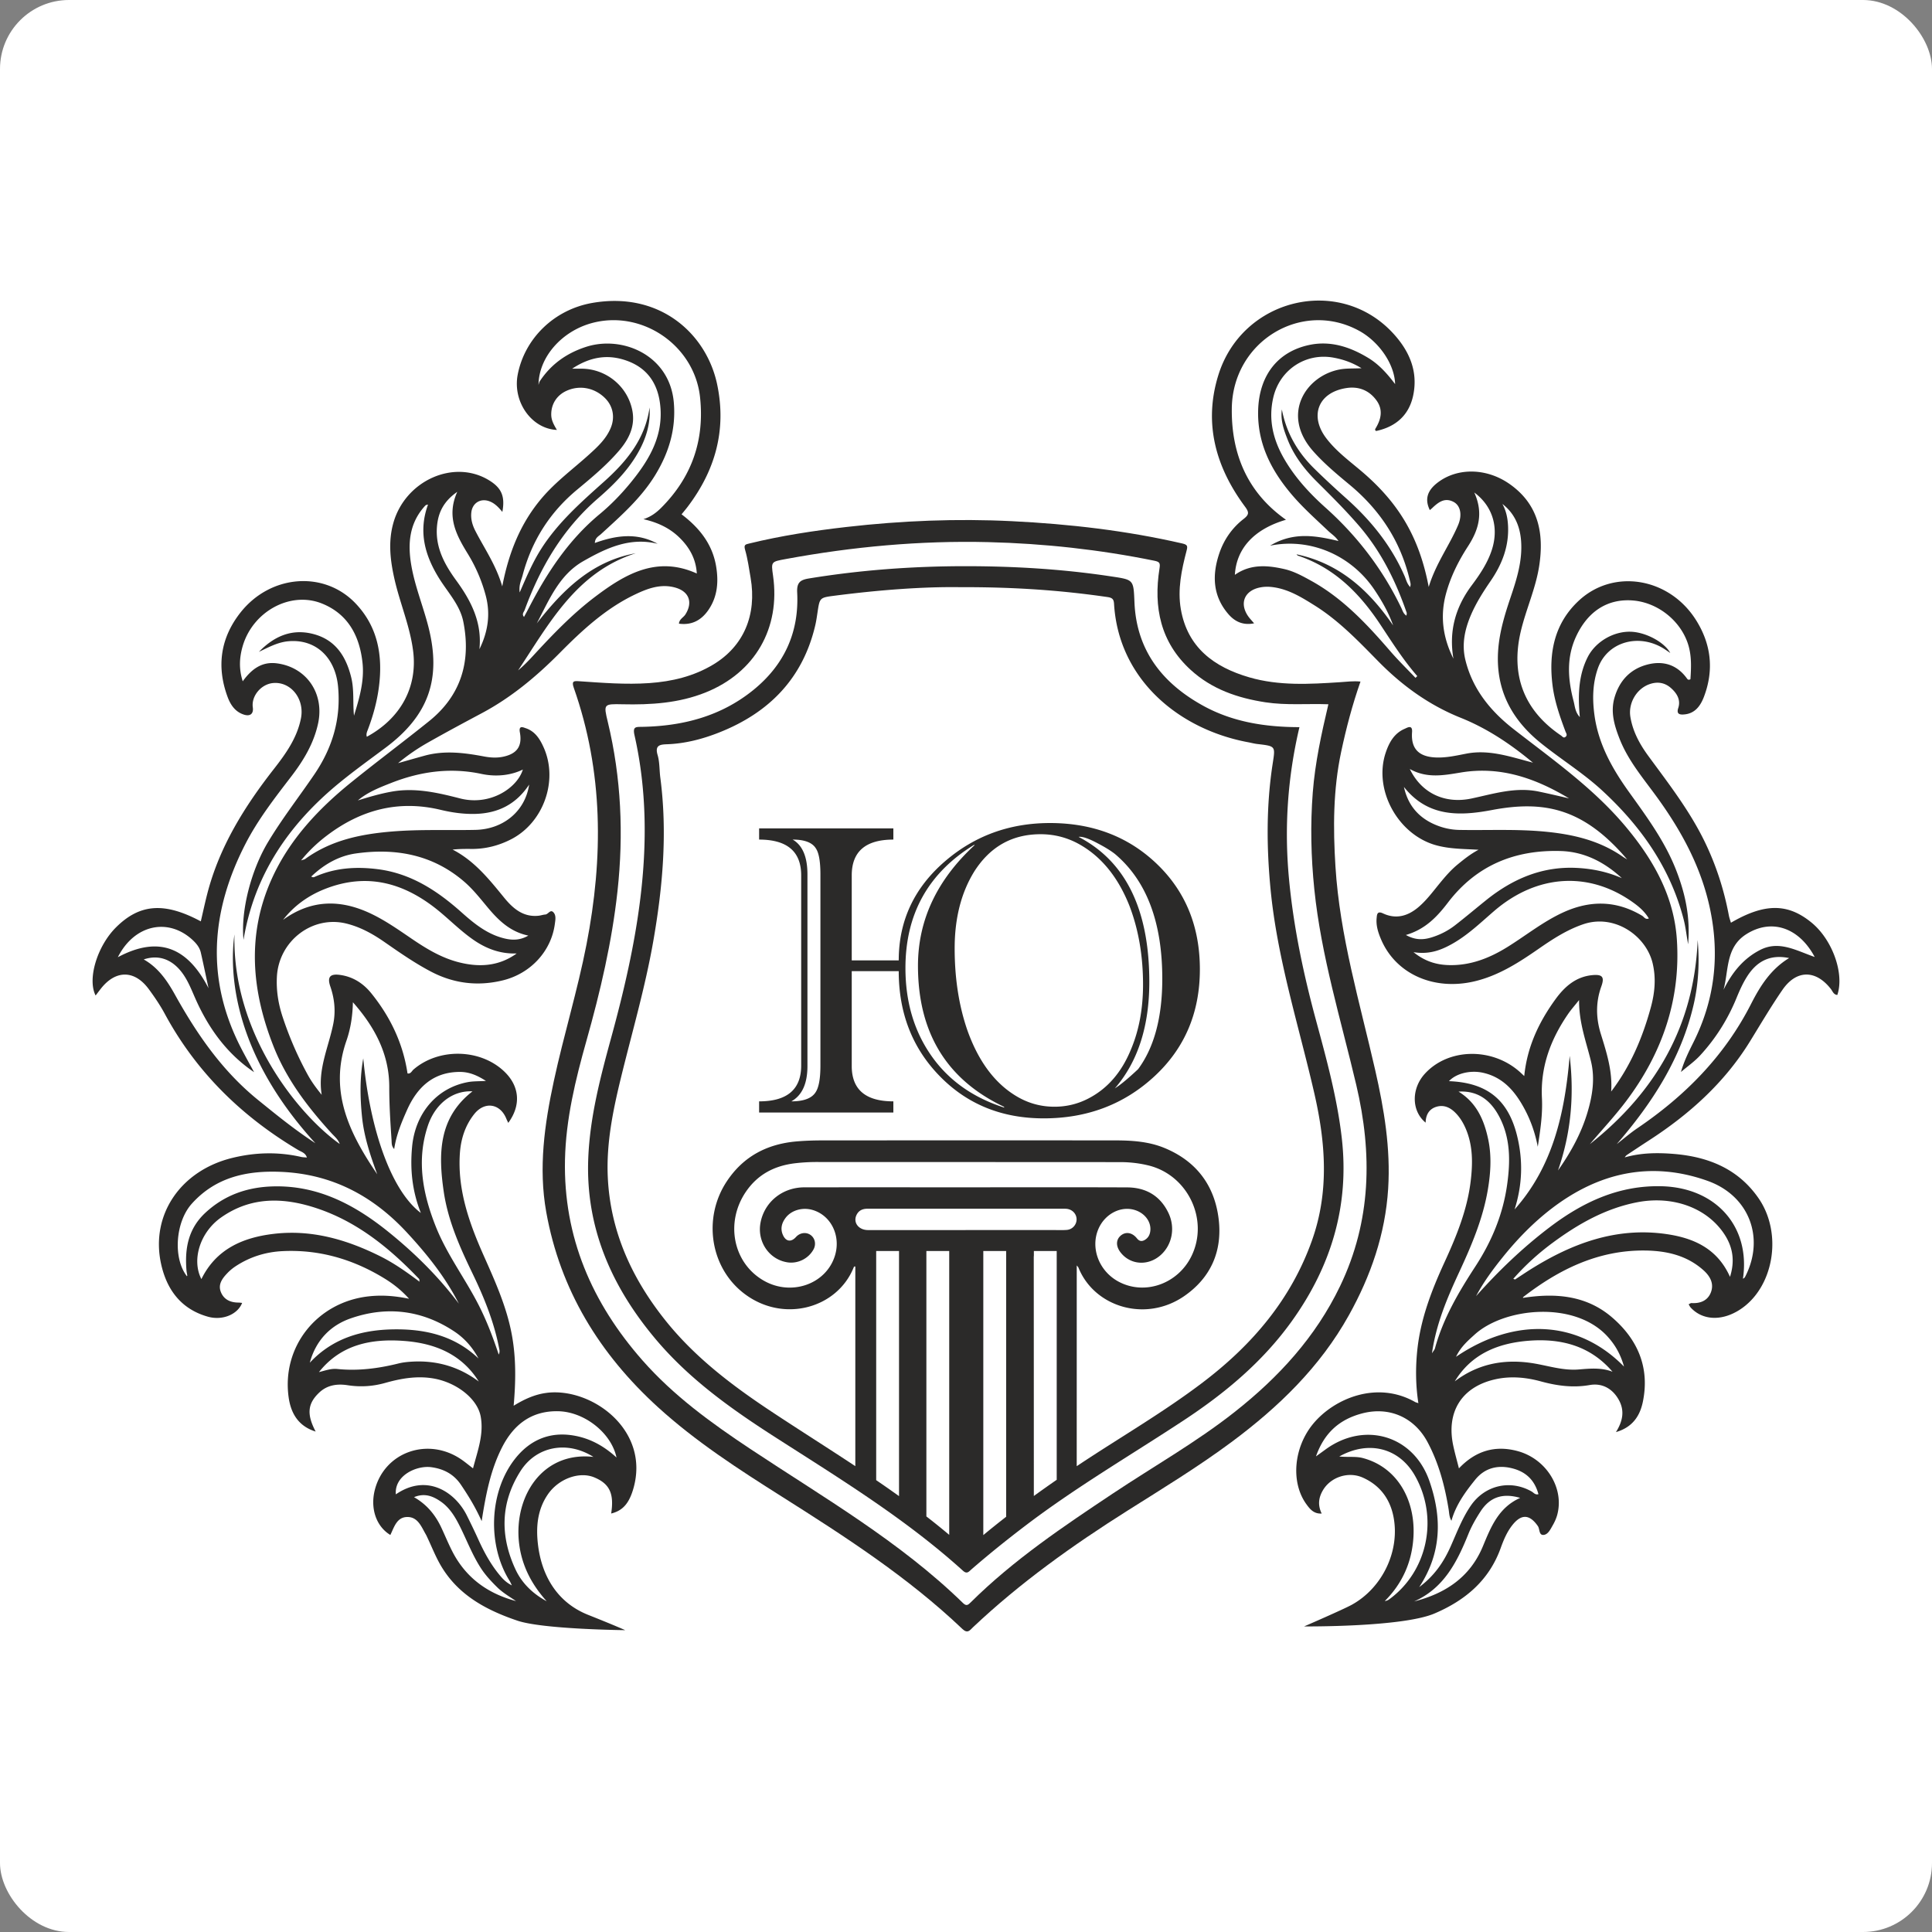
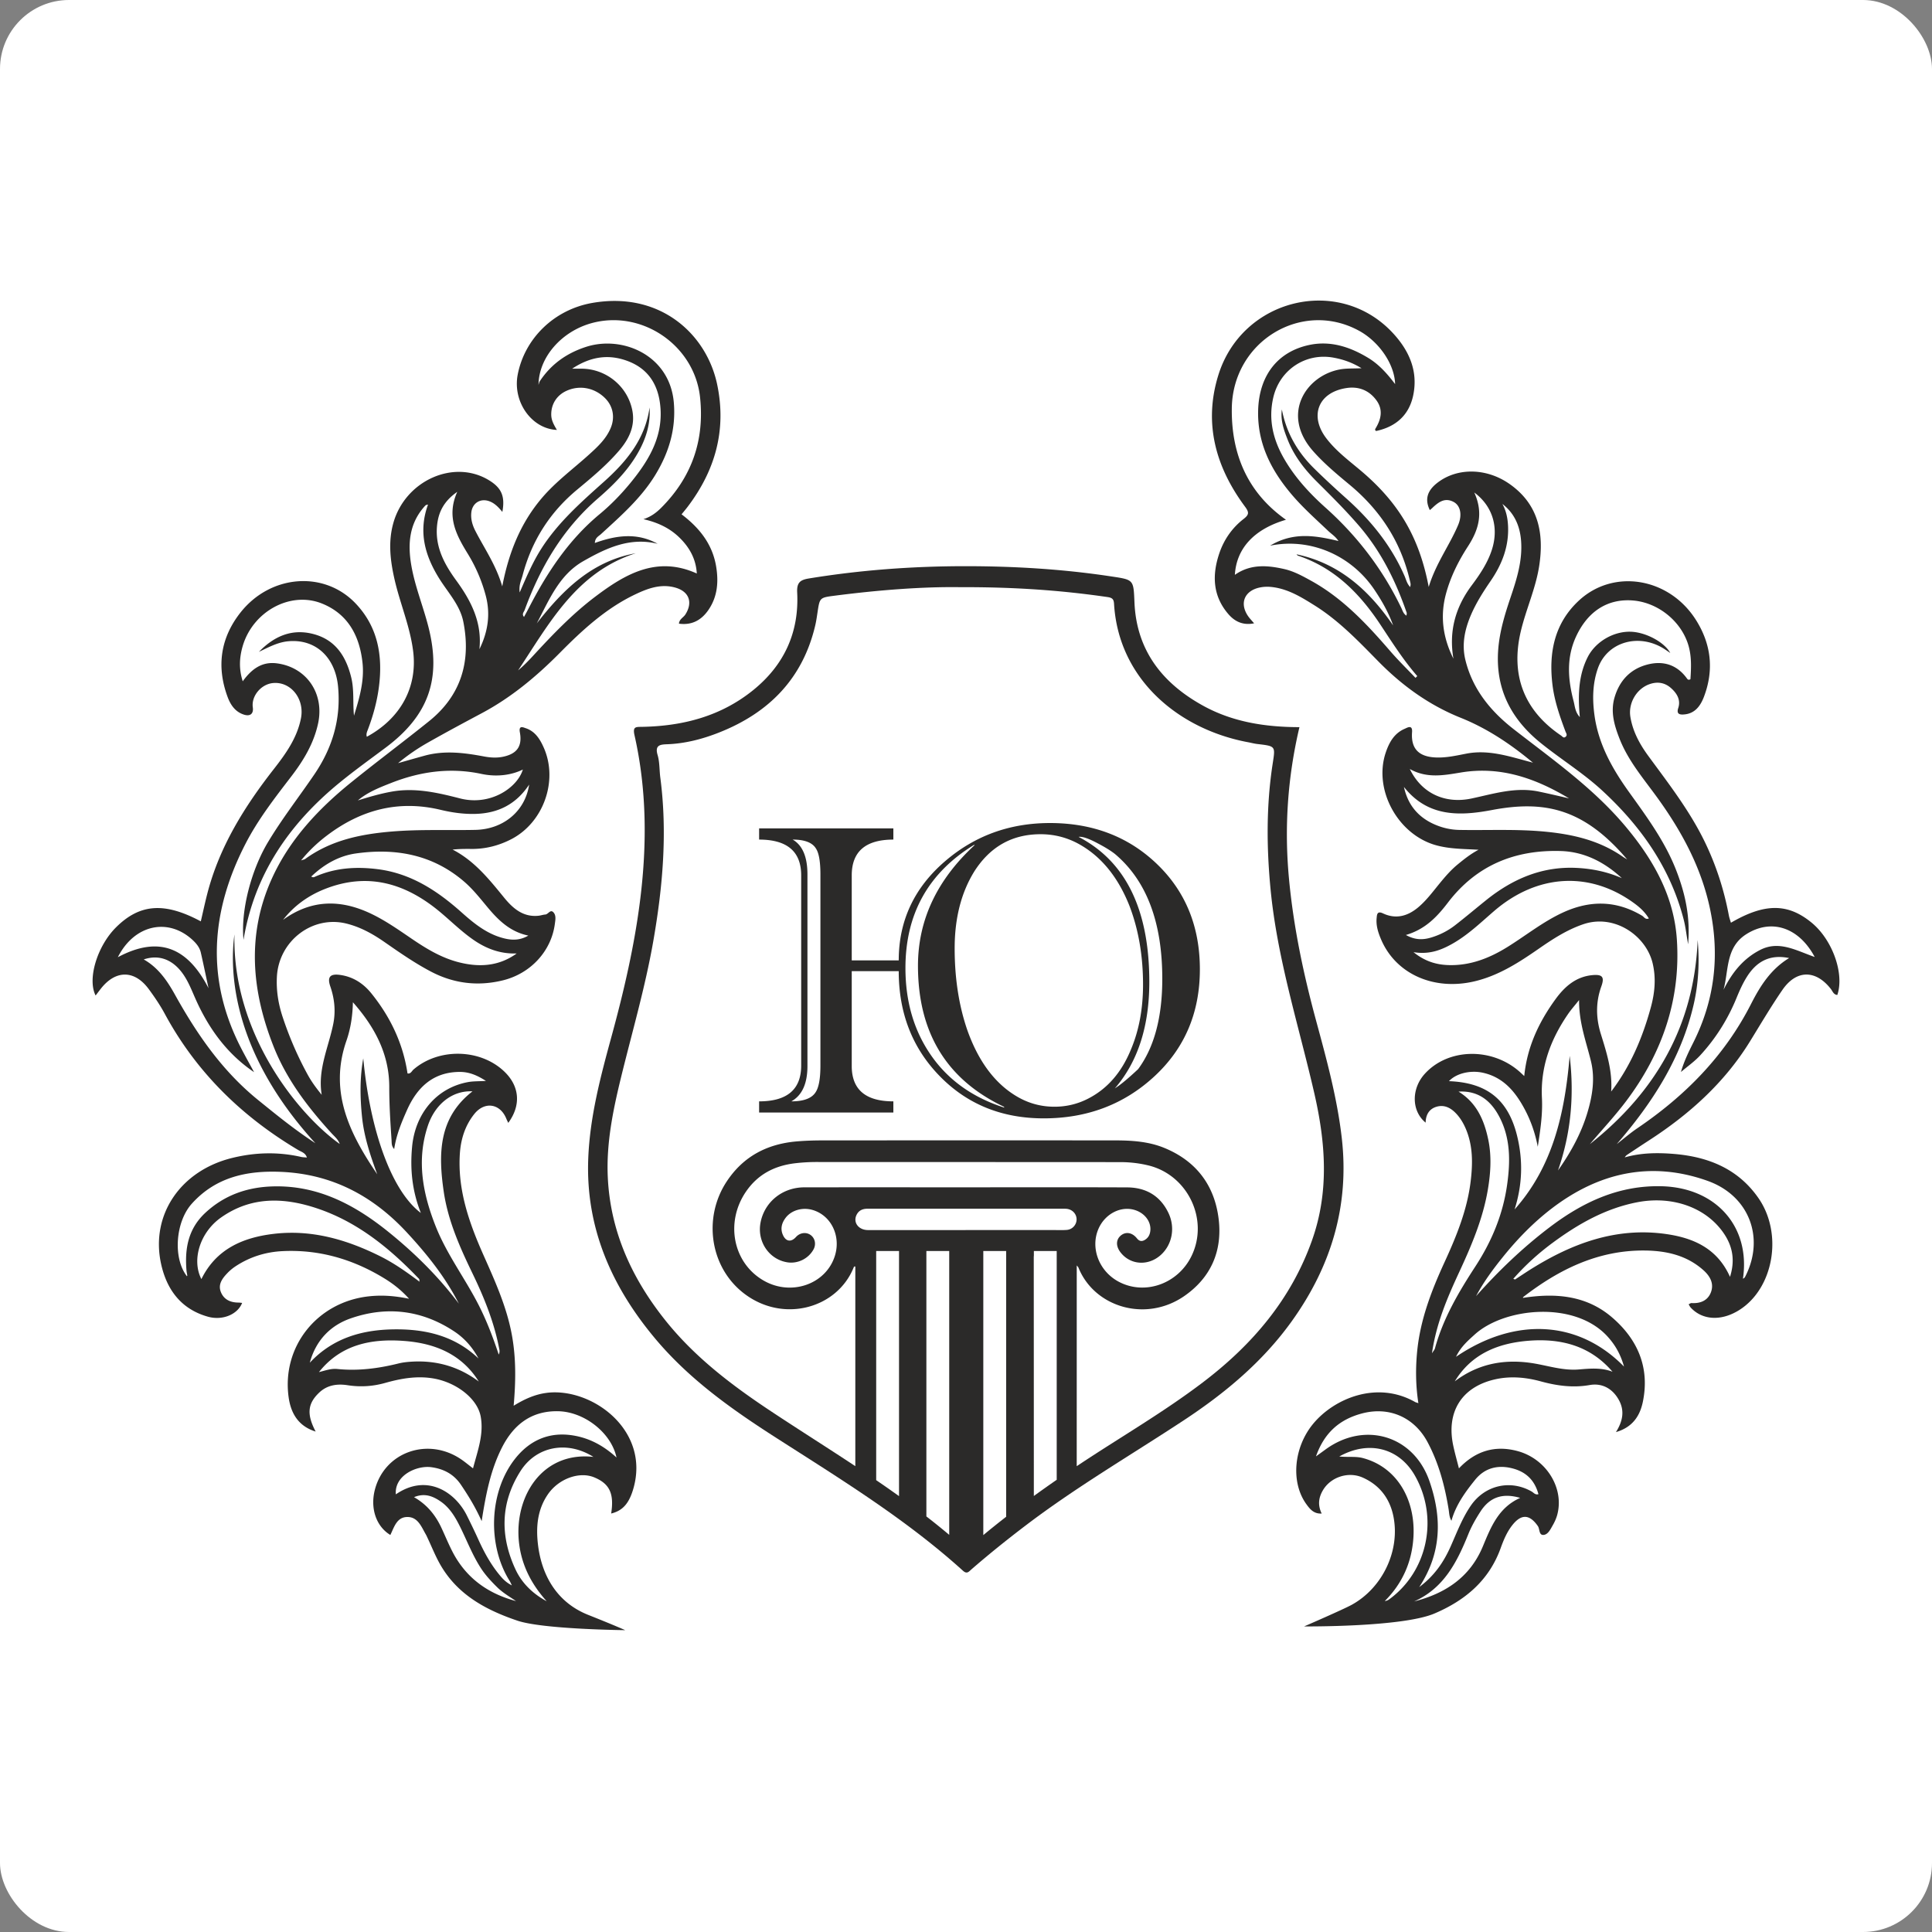
<svg xmlns="http://www.w3.org/2000/svg" width="700" height="700" fill="none">
  <rect width="100%" height="100%" fill="#808080" stroke="none" />
  <rect width="700" height="700" rx="25" fill="#fff" />
  <path d="M412.363 387.369c-3.46 3.243-6.108 5.458-7.945 6.647l-.486.325c8.321-9.619 12.484-22.48 12.484-38.586 0-26.156-8.54-43.666-25.616-52.528 1.298-.217 3.567.541 6.809 2.268 2.701 1.408 4.809 2.704 6.323 3.892 11.455 9.621 17.186 24.699 17.186 45.233 0 13.944-2.919 24.861-8.755 32.75v-.001zm-17.833 10.539c-3.892 2.055-8.054 3.079-12.486 3.079-5.188 0-9.997-1.402-14.428-4.215-7.567-4.755-13.294-12.645-17.185-23.671-3.028-8.86-4.54-18.696-4.54-29.506 0-10.915 2.377-20.209 7.133-27.885 5.729-8.971 13.725-13.457 23.995-13.457 5.294 0 10.213 1.354 14.753 4.053 7.673 4.539 13.511 11.891 17.51 22.049 3.243 8.54 4.863 17.996 4.863 28.373 0 8.754-1.459 16.592-4.378 23.508-3.35 8.215-8.431 14.105-15.239 17.672h.002zm-57.151-15.484c-6.216-8.916-9.321-19.481-9.321-31.695 0-19.561 8.268-34.424 24.804-44.585h.325c-13.728 12.645-20.591 27.239-20.591 43.774 0 24.212 10.376 41.236 31.128 51.069l.163.325c-11.459-3.672-20.294-9.97-26.509-18.888h.001zm-40.126 3.648c0 4.758-.595 7.999-1.783 9.727-1.405 2.163-4.325 3.243-8.754 3.243 3.891-2.161 5.836-6.428 5.836-12.807v-69.391c0-6.375-1.784-10.59-5.349-12.645 4.322 0 7.134 1.081 8.431 3.241 1.079 1.623 1.62 4.759 1.62 9.404v69.229l-.001-.001zm83.172-87.871c-14.592 0-27.237 4.594-37.939 13.779-11.242 9.623-16.86 21.618-16.86 35.993h-17.024V317.17c0-8.647 5.026-12.971 15.079-12.971v-4.052h-48.638v4.052c10.157 0 15.24 4.324 15.24 12.971v68.903c0 8.649-5.083 12.97-15.24 12.97v4.053h48.638v-4.053c-10.053 0-15.079-4.268-15.079-12.807v-34.371h17.024c0 15.24 4.969 27.942 14.914 38.099 9.943 10.162 22.481 15.24 37.613 15.24 15.78 0 29.155-5.078 40.127-15.24 10.968-10.157 16.456-23.074 16.456-38.749 0-15.454-5.163-28.155-15.483-38.099-10.324-9.942-23.266-14.914-38.829-14.914l.001-.001zM207.584 520.077c-8.698-1.388-15.702 1.815-20.929 8.417-9.497 11.997-10.151 31.399-1.962 44.366.178.28.297.595.771 1.559-2.259-1.14-3.464-2.539-4.627-3.961-3.138-3.845-5.483-8.16-7.522-12.665-1.321-2.922-2.726-5.808-4.153-8.68-4.233-8.521-14.494-15.407-25.745-7.68-.554-6.939 7.627-10.528 12.793-9.847 4.531.597 8.217 2.512 10.854 6.45 2.608 3.892 5.091 7.839 7.452 13.102 1.528-9.863 3.263-18.585 7.327-26.621 4.218-8.341 10.679-13.398 20.396-13.203 9.552.194 19.277 7.906 21.128 16.766-4.61-4.221-9.711-7.033-15.782-8.002l-.001-.001zm-17.688 46.82c1.803 4.998 4.648 9.321 8.183 13.27-4.93-2.667-8.909-6.431-11.256-11.438-5.689-12.143-5.538-24.243 1.769-35.739 5.688-8.947 16.824-11.159 26.416-5.128-21.6-2.393-31.884 20.256-25.111 39.034l-.001.001zm-25.947-4.666c-1.47-2.846-2.68-5.827-4.041-8.73-2.13-4.546-5.154-8.333-9.896-11.049 3.869-1.615 6.899-.339 9.672 1.578 3.198 2.21 5.172 5.47 6.89 8.895 2.566 5.114 4.573 10.514 7.719 15.33 1.641 2.512 3.683 4.698 5.815 6.805 2.047 2.022 4.519 3.449 6.866 5.043-10.188-2.704-18.113-8.371-23.024-17.872h-.001zm9.486-89.374c-4.89-9.6-11.48-18.285-15.492-28.329-4.728-11.835-7.113-23.992-2.95-36.564 2.669-8.064 9.047-12.93 16.194-12.543-12.352 9.583-12.392 22.704-10.427 36.244 1.53 10.539 5.827 20.194 10.426 29.7 4.197 8.675 7.8 17.561 9.642 27.078.134.687.359 1.326-.13 2.343-2.094-6.299-4.362-12.234-7.263-17.929zm-23.962 20.483c-1.711.091-3.45.263-5.107.674-7.287 1.807-14.637 2.768-22.149 1.996-2.318-.237-4.44.596-6.654 1.13 7.948-10.027 18.975-12.168 30.751-11.3 11.054.813 20.872 4.657 27.159 14.713-7.142-5.352-15.162-7.68-24-7.213zm-37.226.395c2.133-7.929 7.308-13.43 14.706-16.024 13.197-4.625 26.025-3.059 37.759 4.777 3.599 2.405 6.517 5.696 8.655 9.719-8.707-8.328-19.428-10.739-30.898-10.553-11.506.186-21.984 3.25-30.222 12.08v.001zm25.571-38.541c-12.213-6.09-24.963-9.798-38.76-8.132-11.198 1.351-20.763 5.548-26.089 16.378-3.59-6.942-.512-16.905 7.052-22.266 10.94-7.753 22.835-7.382 34.847-3.361 14.743 4.933 26.409 14.517 36.986 25.578.114.117.067.388.151.997-4.675-3.501-9.205-6.71-14.187-9.193v-.001zm-70.075 7.231c-5.094-6.446-4.24-19.639 1.757-26.309 8.743-9.724 20.152-12.087 32.519-11.521 18.273.836 33.093 8.646 45.453 22.012 7.278 7.872 13.879 16.105 18.783 25.737-7.348-9.78-15.978-18.308-25.497-25.989-12.258-9.894-25.645-16.961-41.901-16.5-9.19.262-17.472 3.09-24.415 9.525-6.277 5.816-7.555 13.052-6.863 21.031.049.568.194 1.125.273 1.692.015.1-.07.215-.108.322h-.001zm25.785-63.863c-12.957-10.488-22.145-23.801-30.129-38.161-2.792-5.021-6.011-9.781-11.323-12.782 5.625-1.907 10.734.102 14.453 5.592 1.81 2.674 2.967 5.681 4.269 8.616 4.736 10.675 11.333 19.91 21.263 26.639-1.597-2.951-3.25-5.87-4.782-8.855-12.791-24.915-10.879-49.502 1.655-73.861 4.548-8.839 10.612-16.623 16.626-24.466 4.413-5.756 8.132-11.921 9.695-19.18 2.329-10.82-4.143-20.341-14.922-21.76-5.433-.713-9.154 2.039-12.384 6.497-1.442-4.47-1.214-8.606-.025-12.709 3.632-12.526 17.215-20.045 28.66-15.49 9.531 3.795 13.723 11.785 14.767 21.528.704 6.583-1.164 12.878-3.089 19.128-.484-4.614.117-9.275-.997-13.817-1.897-7.743-5.781-13.804-14.014-15.834-7.781-1.92-14.076 1.028-19.44 6.526 3.414-1.603 6.761-3.47 10.6-3.827 9.949-.926 17.092 5.798 18.082 16.443 1.093 11.762-2.084 22.243-8.642 31.861-5.561 8.157-11.641 15.96-16.733 24.44-6.198 10.319-9.935 25.044-8.879 35.424 3.923-23.747 16.592-42.045 34.771-56.92 5.42-4.436 11.125-8.525 16.736-12.726 15.585-11.662 20.271-24.968 15.469-43.789-1.924-7.542-4.939-14.786-6.227-22.488-1.232-7.368-.743-14.451 4.328-20.524.294-.351.59-.707.927-1.015.138-.124.391-.123.846-.251-3.587 9.794-1.145 18.5 4.101 26.878 3.149 5.031 7.488 9.596 8.674 15.537 2.855 14.285-.722 26.681-12.365 36.051-9.312 7.492-18.902 14.638-28.198 22.151-12.013 9.707-22.493 20.88-28.885 35.105-9.111 20.274-7.225 40.686.79 60.836 4.737 11.91 12.418 21.914 20.978 31.298 1.044 1.146 2.325 2.134 2.899 3.819-15.123-10.752-38.96-40.103-38.135-75.93-2.025 14.774.052 43.63 29.324 75.668-7.67-5.008-14.179-10.337-20.742-15.651l-.002-.001zm-50.832-51.744c6.039-11.948 18.359-14.397 27.148-6.19 1.374 1.283 2.508 2.707 2.927 4.547.971 4.28 1.86 8.577 2.783 12.868-7.215-14.058-17.39-19.496-32.858-11.225zm115.632-156.104c.43-4.943 2.335-9.024 7.35-12.516-4.039 8.966-.291 15.755 3.831 22.482a56.64 56.64 0 0 1 6.481 15.108c1.788 6.728.804 13.132-2.287 19.433 1.005-9.6-2.935-17.413-8.365-24.856-4.23-5.799-7.675-12.021-7.01-19.652v.001zm16.095 89.687c5.65 1.201 10.972.414 15.016-1.581-1.999 6.604-11.772 13.282-22.758 10.462-8.125-2.084-16.273-3.984-24.791-2.457-4.16.745-8.177 1.928-12.225 3.18 3.558-3 7.829-4.662 12.059-6.327 10.576-4.161 21.413-5.676 32.7-3.277h-.001zm17.296 3.874c-1.443 9.689-9.393 16.191-19.469 16.406-9.999.213-19.993-.238-30.001.573-11.39.925-22.246 3.104-31.699 9.984-.238.174-.576.208-1.477.513 3.045-3.722 6.099-6.545 9.442-9.072 12.314-9.309 25.88-12.912 41.145-9.258 4.121.987 8.355 1.588 12.627 1.466 8.052-.232 14.63-3.363 19.432-10.611v-.001zm-23.522 35.178c3.145 2.711 5.703 5.969 8.35 9.145 3.929 4.716 8.189 8.996 14.879 10.382-3.426 2.007-6.639 1.667-9.867.704-5.654-1.689-10.083-5.337-14.375-9.163-8.782-7.826-18.342-14.095-30.372-15.603-7.746-.973-15.305-.51-22.546 2.677-.426.186-.806.439-1.49-.011 4.619-4.396 9.987-7.489 16.144-8.358 14.415-2.035 27.866.389 39.277 10.227zm-2.139 29.15c-6.208-1.612-11.583-4.871-16.813-8.425-4.837-3.288-9.616-6.669-14.93-9.185-10.996-5.208-21.585-5.092-31.76 2.291 4.012-5.15 9.157-8.808 15.12-11.169 15.679-6.21 29.393-2.036 41.813 8.355 4.051 3.388 7.803 7.132 12.181 10.138 4.664 3.203 9.705 5.048 15.538 4.851-6.49 4.681-13.641 5.094-21.149 3.144zm-40.549 28.515c1.55-4.466 2.251-9.092 2.352-13.991 7.782 8.794 13.187 18.661 13.176 30.728-.006 6.448.405 12.86.837 19.279.067.999-.069 2.088.948 3.187.765-5.114 2.663-9.674 4.652-14.138 3.655-8.203 9.456-13.783 19.124-13.808 3.295-.009 6.196 1.156 9.469 3.261-2.585.157-4.599.072-6.531.431-11.332 2.108-19.079 11.309-20.219 23.383-.766 8.122-.014 15.987 3.163 24.021-10.517-7.892-18.369-29.554-20.861-56.01-1.29 7.076-1.171 14.191-.433 21.332.741 7.187 3.028 13.958 5.501 20.675-9.982-14.665-17.589-29.876-11.177-48.352l-.001.002zm104.846-176.671c-15.964 2.883-26.446 13.342-35.87 25.411 4.471-8.423 8.03-17.526 16.905-22.571 8.297-4.719 16.83-8.753 26.892-6.259-7.434-4.122-14.963-3.11-22.76-.297.102-1.93 1.375-2.43 2.213-3.198 7.203-6.606 14.579-13.046 19.737-21.522 4.892-8.039 7.49-16.577 6.665-26.167-1.48-17.225-18.665-24.404-31.765-20.178-7.039 2.27-12.696 6.271-16.782 12.446-.253.383-.32.889-.474 1.338.112-10.155 8.492-19.396 19.154-22.348 18.245-5.051 37.358 7.984 39.374 26.846 1.666 15.584-2.996 28.933-14.078 40.035-1.803 1.808-3.789 3.27-6.439 4.129 4.989 1.125 9.402 3.11 13.035 6.652 3.661 3.572 5.996 7.738 6.302 13.028-14.479-6.538-25.951.194-36.855 8.441-8.265 6.254-15.447 13.752-22.464 21.375-1.709 1.855-3.472 3.661-5.424 5.279 11.31-17.026 21.088-35.576 42.634-42.44zm-41.013 8.043c3.279-12.483 9.839-22.842 19.806-31.112 5.305-4.401 10.632-8.834 15.14-14.088 3.629-4.23 5.997-9.015 4.766-14.838-1.818-8.595-9.428-14.766-18.234-14.874-.917-.01-1.834-.001-3.51-.001 6.798-4.498 13.381-5.346 20.293-2.698 6.84 2.62 10.504 7.858 11.499 15.047 1.605 11.613-3.792 20.657-10.731 29.106-3.366 4.097-7.064 7.902-11.14 11.283-11.277 9.359-19.104 21.284-25.718 34.14-.518 1.006-1.069 1.993-1.648 3.072-.91-1.05-.031-1.796.233-2.516 5.681-15.538 13.845-29.407 26.527-40.402 5.464-4.736 10.633-9.855 14.329-16.215 2.99-5.142 4.796-10.608 4.405-16.766-1.588 11.384-8.279 19.523-16.528 26.903-8.299 7.424-16.698 14.816-22.769 24.374-3.014 4.747-5.222 9.883-7.763 15.742-.368-2.74.586-4.411 1.043-6.155v-.002zm8.798 296.164c-4.304.526-8.18 2.298-12.032 4.673.784-8.824.891-17.144-.617-25.488-1.858-10.276-6.114-19.637-10.301-29.06-5.204-11.712-9.442-23.688-8.571-36.808.347-5.245 1.898-10.171 5.214-14.327 3.756-4.708 9.385-3.837 11.613 1.666.2.494.448.968.708 1.526 4.653-6.312 4.142-13.139-1.262-18.432-8.632-8.455-23.874-8.849-33.083-.887-.633.547-.981 1.634-2.157 1.406-1.634-10.941-6.25-20.52-13.128-29.04-2.906-3.601-6.646-6.007-11.313-6.651-3.62-.5-4.711.747-3.534 4.166 1.534 4.456 1.994 8.99 1.073 13.572-1.707 8.486-5.722 16.574-4.188 25.7-1.901-2.335-3.615-4.633-4.983-7.118-3.713-6.737-6.755-13.778-9.173-21.091-1.568-4.742-2.338-9.539-2.079-14.553.667-12.915 12.75-22.299 25.09-19.305 5.079 1.234 9.588 3.727 13.856 6.693 5.465 3.799 10.927 7.606 16.834 10.712 8.272 4.35 16.967 5.41 26.025 3.21 10.125-2.457 17.608-10.591 18.904-20.471.192-1.465.551-3.182-.616-4.29-1.06-1.008-1.793.823-2.86.895-.786.052-1.556.336-2.342.425-5.65.641-9.391-2.661-12.566-6.551-5.428-6.649-10.756-13.337-18.659-17.407 2.326-.238 4.493-.261 6.661-.234 5.153.064 10.005-1.166 14.56-3.511 11.672-6.005 17.094-21.147 11.84-33.105-1.358-3.092-3.11-5.976-6.552-7.125-.957-.319-2.629-1.149-2.14 1.512.93 5.05-1.073 7.779-6.119 8.829-2.275.473-4.579.322-6.857-.105-7.148-1.343-14.304-2.259-21.493-.298-3.228.88-6.442 1.812-9.662 2.719a73.999 73.999 0 0 1 10.787-7.44c6.481-3.676 13.051-7.194 19.625-10.704 10.654-5.688 19.779-13.316 28.233-21.858 8.103-8.188 16.564-15.996 27.083-21.048 4.659-2.236 9.538-4.093 14.901-2.499 4.859 1.447 6.211 5.364 3.464 9.684-.711 1.118-2.206 1.686-2.329 3.331 4.679.64 8.125-1.269 10.663-4.947 3.33-4.83 3.738-10.256 2.8-15.85-1.353-8.067-6.087-13.957-12.514-18.819.767-.948 1.507-1.818 2.196-2.726 10.032-13.217 14.153-27.891 10.698-44.338-3.84-18.281-20.681-33.758-45.128-29.55-14.101 2.427-24.664 13.069-27.141 26.02-1.876 9.805 5.013 19.607 14.205 20.016-1.022-1.731-2.009-3.388-2.05-5.439-.076-3.833 1.953-7.116 5.547-8.739 4.768-2.152 10.148-1.127 13.949 2.659 2.887 2.876 3.667 6.911 2.061 10.783-1.639 3.949-4.673 6.771-7.748 9.559-5.79 5.248-12.149 9.892-17.237 15.888-7.63 8.994-11.938 19.556-14.323 31.975-2.295-7.832-6.476-13.737-9.746-20.109-1.051-2.048-1.711-4.255-1.462-6.639.37-3.527 3.43-5.348 6.726-4.025 1.814.728 3.137 2.101 4.522 3.791 1.038-5.644-.294-8.653-4.722-11.399-12.752-7.911-30.499 0-34.801 15.511-1.869 6.737-1.1 13.394.402 20.083 1.978 8.815 5.65 17.153 6.795 26.233 1.637 12.988-4.465 24.342-16.772 31.036-.336-.958.064-1.789.391-2.651 1.917-5.053 3.334-10.244 4.008-15.61 1.41-11.214-.427-21.607-8.501-30.072-11.423-11.971-30.88-10.432-41.732 3.387-7.217 9.189-8.682 19.518-4.623 30.505 1.051 2.846 2.724 5.373 5.839 6.397 2.356.774 3.626-.285 3.3-2.609-.579-4.11 3.002-8.408 7.337-8.808 6.456-.596 11.503 5.763 10.101 12.815-1.411 7.096-5.489 12.809-9.814 18.341-10.68 13.661-19.742 28.176-24.119 45.192-.845 3.287-1.553 6.61-2.344 9.997-13.192-7.064-22.126-6.378-30.724 2.174-6.797 6.76-10.452 18.701-7.39 24.69.668-.873 1.272-1.676 1.89-2.465 5.364-6.85 12.226-6.837 17.373.159 2.103 2.859 4.118 5.828 5.802 8.946 11.397 21.106 27.874 37.183 48.369 49.36 1.101.655 2.606 1.005 3.117 2.705-.784-.077-1.461-.072-2.103-.219-8.333-1.901-16.658-1.662-24.908.353-18.679 4.56-29.628 20.524-25.864 38.193 2.006 9.426 7.219 16.595 17.021 19.344 5.291 1.486 10.786-.836 12.39-5-.474-.042-.927-.119-1.381-.12-2.896-.015-5.262-1.104-6.34-3.862-1.072-2.747.534-4.869 2.318-6.75a17.096 17.096 0 0 1 2.884-2.441c5.18-3.453 10.948-5.275 17.122-5.581 13.235-.653 25.419 2.888 36.677 9.725 3.186 1.933 6.173 4.172 9.199 7.527-5.414-1.098-10.005-1.398-14.762-.855-18.49 2.118-31.381 18.105-28.883 36.457.793 5.824 3.475 10.553 9.805 12.519-3.296-6.267-2.943-10.108 1.283-14.118 2.91-2.763 6.536-3.254 10.286-2.675 4.624.713 9.092.441 13.613-.829 5.758-1.616 11.575-2.672 17.666-1.587 8.206 1.461 15.761 7.278 16.946 13.752 1.19 6.505-1.132 12.492-2.78 18.787-1.718-1.307-3.033-2.424-4.461-3.376-11.952-7.974-27.37-2.568-31.032 10.855-1.869 6.845.341 13.53 5.538 16.657 1.398-2.839 2.325-6.528 6.219-6.511 3.764.016 5.028 3.532 6.628 6.296.287.495.51 1.026.754 1.547 1.413 3.008 2.653 6.111 4.265 9.008 6.214 11.168 16.568 16.772 28.148 20.701 9.327 3.164 39.089 3.448 39.089 3.448s-4.176-1.865-13.405-5.528c-11.429-4.539-16.897-14.436-18.205-25.469-.762-6.439-.209-12.652 3.569-18.179 3.908-5.716 11.433-8.424 16.84-6.173 5.556 2.312 7.229 5.895 6.111 13.091 4.121-1.009 6.434-3.579 7.992-8.861 6.302-21.367-15.01-36.867-31.295-34.87l.001.004zM637.774 344.159c-6.188 3.155-10.248 8.292-13.31 14.458 1.916-7.043.74-15.329 8.183-20.095 9.035-5.784 19.066-2.642 24.852 8.217-6.857-2.419-12.946-6.036-19.725-2.58zm-3.358 19.638c-9.61 18.853-23.894 33.264-41.199 45-2.589 1.757-4.972 3.823-7.449 5.745 12.936-14.958 23.401-31.149 27.892-50.652 1.762-7.656 2.132-15.429 1.436-23.325-1.218 30.908-15.179 55.08-39.059 73.976 4.406-5.192 9.079-10.183 13.168-15.612 13.012-17.277 19.786-36.754 18.36-58.456-1.037-15.788-8.512-28.989-18.562-40.991-11.661-13.923-26.367-24.224-40.505-35.236-8.445-6.576-14.991-14.548-17.572-25.192-1.35-5.558-.23-10.94 1.974-16.115 1.896-4.457 4.491-8.519 7.22-12.503 4.12-6.016 6.648-12.514 6.27-19.982-.141-2.801-.685-5.406-2.049-7.874 4.382 3.395 6.365 7.993 6.777 13.37.547 7.162-1.56 13.842-3.805 20.486-2.056 6.089-3.937 12.22-4.461 18.672-1.149 14.125 4.4 25.18 15.258 33.988 7.319 5.934 15.387 10.873 22.345 17.286 14.056 12.955 24.72 28.018 29.571 46.758.682 2.632.97 5.363 1.604 8.979.86-9.854-1.042-18.29-4.22-26.557-4.046-10.53-10.659-19.494-17.147-28.533-6.081-8.472-11.127-17.386-12.559-27.928-.783-5.753-.696-11.483 1.261-17.01 3.3-9.318 14.329-12.714 23.48-7.314.853.505 1.657 1.093 2.73 1.807-2.06-3.769-8.281-7.193-13.525-7.65-6.516-.569-13.519 3.367-16.448 9.246-2.822 5.665-3.702 12.198-2.798 21.638-1.721-1.824-1.765-3.9-2.241-5.708-2.088-7.921-2.7-15.802.908-23.548 4.262-9.148 11.49-13.753 20.638-12.988 9.311.779 17.791 7.837 20.171 16.724 1.058 3.949.846 7.917.599 11.788-.762.449-1.048.032-1.308-.323-3.627-4.98-8.625-6.467-14.331-4.972-6.112 1.602-10.041 5.764-11.842 11.86-1.563 5.283-.092 10.2 1.821 15.068 3.117 7.926 8.612 14.327 13.522 21.095 8.969 12.363 16.11 25.496 19.276 40.687 3.512 16.847 1.62 32.819-6.061 48.162-1.687 3.37-3.362 6.746-4.518 10.736 2.331-1.986 4.886-3.762 6.947-5.996 5.644-6.124 10.026-13.091 13.191-20.827 1.081-2.645 2.264-5.297 3.785-7.704 3.421-5.414 8.192-8.221 15.271-6.75-6.732 4.076-10.563 10.292-13.816 16.676v-.001zm-15.698 64.06c14.959 5.348 20.642 20.399 13.854 34.182-.258.523-.454 1.054-1.071 1.245 2.805-18.868-9.799-33.06-29.63-33.492-15.462-.339-28.46 5.796-40.447 14.897-9.734 7.389-18.489 15.788-26.62 24.925 2.708-5.122 6.14-9.739 9.755-14.23 5.211-6.471 11.013-12.433 17.576-17.468 17.049-13.081 36.036-17.403 56.584-10.059h-.001zm8.094 34.776c-4.596-10.305-13.204-14.06-22.927-15.486-18.205-2.671-34.338 3.343-49.47 12.865-1.84 1.158-3.638 2.381-5.465 3.562-.052.034-.191-.066-.652-.239 4.378-4.979 9.157-9.295 14.376-13.135 9.218-6.783 18.999-12.342 30.428-14.58 12.92-2.53 25.35 1.945 31.684 11.581 3.108 4.727 3.831 9.721 2.026 15.433v-.001zm-44.251 21.746c2.62 2.921 4.566 6.198 5.853 10.766-16.494-16.844-39.443-18.096-60.871-3.555 1.734-3.632 4.276-5.795 6.732-8.034 10.781-9.824 36.405-12.432 48.286.823zm-10.504 11.801c-6.108.508-11.772-1.593-17.65-2.4-10.007-1.376-19.146.513-27.309 6.705 6.051-9.964 15.668-13.814 26.657-14.698 11.766-.946 22.416 1.777 30.494 11.227-4.007-1.569-8.157-1.17-12.192-.834zm-52.162-7.577c-.113.418-.467.772-1.068 1.721 1.553-10.797 5.547-20.094 9.804-29.274 4.489-9.685 8.665-19.448 10.45-30.068 1.018-6.054 1.399-12.123.126-18.16-1.478-7-4.212-13.305-10.755-17.307 7.046-.426 11.616 3.191 14.677 8.917 4.205 7.862 4.128 16.341 2.922 24.865-1.516 10.721-5.558 20.439-11.475 29.522-6.067 9.314-11.731 18.897-14.681 29.784zm14.583 47.545c3.381-4.195 8.029-5.475 13.327-4.17 4.991 1.228 8.208 4.228 9.602 9.393-1.176.335-1.717-.537-2.412-.937-7.786-4.477-17.051-2.308-22.13 5.143-3.126 4.584-5.048 9.75-7.287 14.764-2.49 5.572-5.78 10.521-11.374 14.699 8.294-12.611 8.187-25.454 3.718-38.383-5.742-16.601-23.535-21.839-37.697-11.461-.887.651-1.781 1.291-3.427 2.481 3.086-8.747 8.702-13.409 16.568-15.528 9.839-2.65 18.997 1.274 23.838 10.317 4.089 7.64 6.286 15.932 7.668 24.445.217 1.339.186 2.72 1.006 4.099 1.625-5.787 5.023-10.43 8.598-14.862h.002zm2.788 24.135c-4.653 11.185-13.568 17.059-24.916 19.958 10.788-4.78 15.575-14.291 19.671-24.437 1.149-2.847 2.713-5.568 4.384-8.153 3.371-5.215 7.99-6.798 14.388-4.936-7.873 3.508-10.625 10.588-13.526 17.567l-.001.001zm-33.997 19.234a3.057 3.057 0 0 1-1.532.567c6.309-6.306 9.694-13.889 10.343-22.627 1.021-13.77-5.737-25.853-18.313-29.18-2.569-.68-5.184-.231-8.52-.567 10.755-6.007 21.715-3.006 27.362 6.867 8.744 15.287 4.701 34.761-9.339 44.94h-.001zm21.712-187.789c2.667-2.872 7.847-4.063 12.411-3.026 7.406 1.684 11.684 6.936 15.017 13.167 2.269 4.244 3.834 8.789 4.755 13.624.901-5.853 1.81-11.704 1.509-17.613-.584-11.419 3.198-21.406 9.555-30.611 1.019-1.474 2.223-2.821 3.903-4.93-.064 8.254 2.584 15.107 4.306 22.174 1.537 6.307.525 12.58-1.308 18.682-2.272 7.576-6.071 14.411-10.638 20.883 4.649-13.335 5.951-26.957 4.23-41.509-1.767 20.74-6.023 39.966-19.954 55.63 2.809-8.846 3.107-17.637.933-26.554-3.215-13.185-10.87-19.378-24.719-19.918v.001zm70.024-59.915c-9.446-5.673-19.088-5.683-28.917-1.1-7.117 3.318-13.23 8.24-19.844 12.36-6.556 4.084-13.527 6.826-21.373 6.599-4.417-.126-8.542-1.31-12.734-4.683 5.713.919 9.939-.72 14.003-3 5.665-3.177 10.3-7.677 15.169-11.875 15.785-13.609 35.006-14.59 51.11-2.609 1.947 1.449 3.671 3.095 4.985 5.263-1.264.544-1.715-.545-2.4-.955h.001zm-70.374-4.814c10.333-13.522 24.26-19.152 40.859-18.654 8.565.257 15.846 4.028 22.139 9.829-5.224-2.291-10.665-3.428-16.344-3.713-12.608-.631-23.286 4.011-32.887 11.73-3.758 3.021-7.442 6.138-11.255 9.091-2.547 1.971-5.418 3.427-8.519 4.374-2.929.892-5.815 1.022-9.249-.896 7.109-2.067 11.406-6.723 15.254-11.76l.002-.001zm4.135-26.3c-3.143-.057-6.127-.74-8.994-1.995-5.949-2.602-9.674-7.066-11.104-13.582 8.562 10.834 19.904 10.632 31.799 8.383 18.792-3.555 33.172-.864 49.084 17.884-.544-.336-1.104-.648-1.628-1.013-8.459-5.888-18.062-8.092-28.139-9.055-10.336-.987-20.68-.439-31.018-.622zm.614-20.821c14.38-2.365 27.065 2.158 39.122 9.402-3.647-.856-7.28-1.705-10.948-2.472-8.438-1.762-16.351.798-24.39 2.503-9.637 2.044-18.11-1.882-22.365-10.687 6.227 3.512 12.442 2.263 18.582 1.254h-.001zm-2.774-41.219c-3.747-7.464-4.91-15.206-2.742-23.359 1.664-6.256 4.522-11.975 8.017-17.366 3.805-5.87 5.694-11.944 2.276-19.492 6.922 5.143 9.014 13.128 6.212 21.239-1.591 4.611-4.288 8.596-7.168 12.449-5.924 7.927-8.301 16.684-6.596 26.53l.001-.001zm-13.748 6.94c-3.042-3.203-6.213-6.295-9.099-9.631-8.452-9.767-17.192-19.177-28.679-25.525-3.117-1.723-6.264-3.46-9.736-4.252-6.132-1.399-12.261-1.899-17.928 2.085.56-9.687 7.118-16.621 18.516-19.954-13.921-9.793-19.825-23.788-19.626-40.336.293-24.374 25.417-39.483 46.142-28.12 7.177 3.935 12.829 12.051 13.027 19.302-2.958-3.911-5.929-7.179-9.751-9.496-6.573-3.982-13.656-6.313-21.325-4.691-11.608 2.454-18.191 11.196-18.549 23.637-.345 11.973 4.681 21.761 12.176 30.582 4.032 4.747 8.69 8.873 13.189 13.149 1.234 1.172 2.717 2.078 3.732 3.669-8.374-1.981-16.318-3.37-24.775 1.691 14.601-2.963 29.418 3.47 37.818 15.99 2.702 4.025 5.123 8.237 6.765 12.905-8.705-12.695-19.443-22.482-35.029-25.769.188.168.349.419.568.493 13.187 4.403 22.32 13.638 29.785 24.898 4.247 6.408 8.363 12.914 13.429 18.738l-.651.634.001.001zm-27.264-111.768c-12.342 2.18-21.694 16.225-9.798 29.655 3.982 4.498 8.585 8.324 13.186 12.143 10.948 9.086 18.412 20.358 21.731 34.27.133.557.292 1.11.366 1.674.041.323-.067.666-.121 1.128-1.179-1.164-1.471-2.648-2.05-3.975-4.824-11.058-12.202-20.184-21.145-28.159-3.948-3.521-7.838-7.114-11.612-10.821-6.034-5.927-10.105-12.973-11.702-21.391-.569 3.925.738 7.521 2.124 11.022 2.318 5.859 6.134 10.747 10.569 15.161 5.22 5.192 10.441 10.381 15.252 15.967 7.986 9.273 13.303 19.993 17.259 31.465.1.291-.027.659-.054 1.09-1.137-.665-1.408-1.816-1.864-2.764-6.713-13.961-15.905-26.02-27.452-36.345-5.757-5.149-10.984-10.811-14.911-17.545-4.074-6.985-5.912-14.359-4.025-22.433 2.332-9.981 11.689-16.242 21.813-14.39 3.363.614 6.625 1.684 10.146 3.833-2.942.142-5.376.003-7.713.415h.001zM656.371 334.29c-8.613-7.079-17.009-7.09-29.225.034-.261-.902-.583-1.759-.75-2.646-1.77-9.392-4.67-18.384-8.887-26.994-5.448-11.123-12.983-20.825-20.248-30.73-3.147-4.289-5.674-8.887-6.548-14.242-.786-4.814 2.069-9.916 6.59-11.694 2.921-1.149 5.722-.829 8.067 1.228 2.142 1.878 3.682 4.269 2.692 7.283-.745 2.265.605 2.437 2.046 2.332 4.019-.288 6.025-3.138 7.284-6.466 3.706-9.799 2.571-19.204-3.044-27.964-9.731-15.179-29.705-18.473-42.256-6.861-8.96 8.287-11.023 19.006-9.593 30.632.717 5.826 2.647 11.363 4.704 16.84.233.616.771 1.241.089 1.873-.763.706-1.197-.084-1.721-.438-13.381-9.039-18.313-21.848-14.564-37.716 1.895-8.022 5.431-15.586 6.679-23.784 1.797-11.791-.257-22.242-10.707-29.596-8.419-5.927-19.155-6.031-26.335-.344-3.606 2.855-4.444 5.97-2.592 9.785.265-.226.528-.432.77-.659 2.242-2.126 4.585-4.067 7.893-2.28 2.396 1.295 3.172 4.613 1.58 8.369-3.127 7.379-8.05 13.871-10.647 22.408-3.285-17.263-10.188-29.265-22.485-40.297-4.954-4.444-10.552-8.208-14.639-13.587-6.198-8.159-2.872-16.595 7.257-18.171 4.418-.688 8.228.758 10.913 4.426 2.411 3.295 1.787 6.683-.176 9.977-.226.379-.534.768.071 1.149 7.179-1.536 11.976-5.763 13.461-13.018 1.813-8.859-1.605-16.289-7.513-22.604-19.496-20.835-54.466-12.442-63.106 15.36-5.414 17.418-.994 33.312 9.641 47.649 1.533 2.067 1.54 2.905-.505 4.493-4.16 3.23-7.129 7.502-8.814 12.512-2.641 7.865-2.362 15.422 3.342 21.996 2.279 2.624 5.213 4.1 9.287 3.298-.933-1.102-1.573-1.753-2.094-2.489-3.342-4.724-1.415-9.398 4.282-10.519 1.605-.316 3.16-.306 4.784-.08 5.637.789 10.318 3.706 14.982 6.624 8.76 5.483 15.846 12.914 23.017 20.211 8.642 8.794 18.381 15.861 29.901 20.48 9.638 3.864 18.199 9.619 26.175 16.279-.309-.09-.617-.186-.929-.268-7.633-2.01-15.18-4.601-23.289-3.013-3.713.727-7.426 1.57-11.253 1.361-6.048-.328-8.776-3.294-8.346-9.15.21-2.901-1.745-1.619-2.678-1.218-3.772 1.612-5.615 4.92-6.856 8.602-4.527 13.43 4.35 29.681 18.15 33.559 5.074 1.425 10.26 1.337 15.48 1.663-2.862 1.5-5.274 3.425-7.65 5.382-2.404 1.982-4.43 4.339-6.405 6.745-2.479 3.02-4.797 6.195-7.813 8.729-3.816 3.207-8.096 4.388-12.764 2.19-2.174-1.022-2.175.568-2.288 1.628-.299 2.802.578 5.446 1.676 7.982 5.389 12.431 19.149 18.492 33.828 15 8.673-2.063 15.977-6.775 23.159-11.754 5.089-3.529 10.225-6.887 16.194-8.92 11.313-3.848 22.779 4.162 25.143 14.166 1.275 5.4.775 10.691-.671 15.982-2.996 10.962-7.352 21.271-14.366 30.466.533-7.334-1.638-14.089-3.738-20.851-1.792-5.767-1.892-11.479.171-17.218 1.229-3.421.412-4.441-3.201-4.111-5.993.549-10.074 4.152-13.412 8.749-5.977 8.231-10.255 17.201-11.308 27.819-.803-.744-1.277-1.206-1.772-1.64-10.08-8.828-25.811-8.454-34.249.812-4.945 5.43-4.866 13.505.293 17.712.042-2.902 1.313-5.034 4.06-5.794 2.836-.782 5.156.518 7.064 2.572 1.498 1.612 2.596 3.49 3.453 5.516 2.598 6.147 2.508 12.579 1.731 18.992-1.256 10.361-5.164 19.919-9.481 29.31-4.711 10.245-8.729 20.696-9.876 32.029-.636 6.291-.579 12.584.416 19.007-.56-.193-.899-.256-1.186-.417-13.805-7.819-29.309-1.316-36.926 7.881-7.035 8.495-8.238 21.145-2.482 29.13 1.295 1.796 2.712 3.572 5.557 3.4-1.501-3.111-1.092-5.812.45-8.438 2.807-4.777 9.203-6.91 14.414-4.595 6.099 2.708 9.793 7.542 11.111 13.993 2.541 12.457-3.94 26.009-15.15 32.139-3.134 1.712-17.184 7.8-17.184 7.8s35.504.326 47.245-4.687c11.144-4.759 19.734-11.963 23.969-23.698 1.046-2.9 2.236-5.776 4.179-8.257 3.266-4.179 6.288-4.034 9.292.288.762 1.094.295 3.522 2.271 3.172 1.505-.267 2.346-2.109 3.141-3.494.678-1.18 1.26-2.462 1.613-3.774 2.582-9.581-3.895-20.168-14.217-23.033-8.233-2.284-15.381-.158-21.408 6.222-.748-2.972-1.497-5.6-2.064-8.267-2.588-12.172 3.047-21.205 15.041-23.962 5.599-1.289 11.204-.789 16.704.714 5.819 1.591 11.634 2.383 17.682 1.32 4.567-.804 8.337 1.327 10.586 5.418 2.143 3.899 1.435 7.647-1.056 11.629 6.001-1.734 8.692-5.847 9.748-10.983 2.564-12.482-1.937-22.723-11.29-30.685-9.305-7.922-20.517-8.779-32.125-6.957.008-.08-.023-.239.035-.284 12.985-10.05 27.203-17.036 44.039-16.875 7.801.072 15.271 1.714 21.356 7.196 2.414 2.175 3.829 4.853 2.629 7.973-1.15 2.998-3.85 4.072-7.031 3.869-.275-.017-.568.238-1.035.45.301.479.477.879.758 1.183 4.282 4.633 11.177 4.964 17.646.86 12.412-7.874 15.844-27.596 6.929-40.482-7.371-10.655-18.184-15.004-30.599-16.04-5.968-.499-11.962-.435-17.858 1.246.299-.53.638-.798.997-1.036 2.585-1.71 5.161-3.431 7.762-5.115 14.647-9.477 27.373-20.907 36.617-35.904 3.854-6.251 7.582-12.593 11.74-18.638 5.06-7.35 12.071-7.335 17.541-.327.647.83.987 2.075 2.349 2.166 2.612-7.735-1.776-19.991-9.323-26.194l.002-.002z" fill="#2B2A29" />
-   <path d="M447.402 511.539c-13.913 10.98-29.33 19.694-44.035 29.483-18.079 12.033-36.116 24.141-51.638 39.525-.895.887-1.535 1.515-2.778.301-22.975-22.401-50.647-38.311-77.123-55.89-14.085-9.352-27.778-19.263-39.048-32.072-18.274-20.77-28.679-44.679-28.076-72.676.318-14.759 3.811-29.071 7.8-43.214 5.015-17.783 9.225-35.746 11.227-54.119 2.241-20.579 1.367-41.063-3.507-61.277-1.572-6.524-1.553-6.583 5.313-6.428 10.275.23 20.425-.392 30.102-4.275 17.908-7.187 27.174-23.267 24.446-42.329-.73-5.105-.717-5.036 4.648-6.025 24.243-4.472 48.674-6.723 73.333-6.119 20.235.497 40.285 2.701 60.135 6.731 1.974.402 2.213.866 1.905 2.811-2.231 14.075.356 26.77 11.334 36.779 7.652 6.977 16.969 10.163 27.027 11.706 7.534 1.156 15.116.445 22.828.717-2.51 10.663-4.82 21.178-5.654 31.954-.909 11.728-.642 23.434.562 35.125 2.487 24.157 9.648 47.312 15.188 70.815 5.877 24.936 5.476 49.323-5.846 72.908-8.86 18.456-22.251 33.027-38.143 45.568v.001zm55.556-80.867c.921-14.615-1.477-28.838-4.7-42.966-5.575-24.445-12.827-48.553-14.4-73.78-.868-13.92-.852-27.786 2.071-41.513 1.829-8.595 4.059-17.083 7.005-25.468-2.667-.26-5.057.075-7.463.231-11.017.718-22.074 1.368-32.852-1.769-12.71-3.7-22.379-10.769-24.787-24.728-1.229-7.131.263-14.194 2.076-21.107.455-1.735.367-2.225-1.574-2.671-20.304-4.67-40.902-7.039-61.671-8.067-20.019-.991-39.993-.185-59.897 2.092-11.844 1.354-23.627 3.143-35.231 5.979-1.454.356-2.113.429-1.571 2.317.946 3.293 1.413 6.726 1.995 10.114 2.321 13.523-2.557 24.824-13.506 31.423-7.143 4.303-15 6.165-23.211 6.737-8.513.593-17.001-.099-25.488-.678-1.763-.121-2.747-.12-1.879 2.339 10.766 30.533 10.733 61.603 4.626 93.026-3.236 16.654-8.252 32.863-11.825 49.427-3.387 15.7-5.626 31.528-2.77 47.504 5.057 28.293 19.342 51.462 40.417 70.672 13.735 12.519 29.279 22.552 44.906 32.432 22.928 14.494 45.703 29.181 65.455 47.984 1.932 1.84 2.745.426 3.832-.601 17.115-16.165 36.173-29.75 56.027-42.284 12.709-8.023 25.547-15.846 37.636-24.824 17.052-12.667 32.089-27.196 42.531-45.938 7.949-14.271 13.209-29.408 14.247-45.882l.001-.001z" fill="#2B2A29" />
  <path d="M475.401 449.309c-7.597 21.45-21.618 37.873-39.438 51.438-14.363 10.933-30 19.947-45.001 29.917-.282.186-.562.378-.843.567l.005-69.545v-3.201c.383.473.539.595.603.754 5.736 14.359 24.418 20.057 38.438 10.292 9.597-6.684 13.737-16.268 12.396-27.709-1.443-12.305-8.129-21.182-19.764-25.934-5.667-2.314-11.705-2.695-17.747-2.7-35.41-.023-70.82-.02-106.23.004-3.041.003-6.092.102-9.12.359-10.686.909-19.341 5.369-25.386 14.509-8.67 13.108-6.089 30.931 6.032 40.41 14.197 11.1 33.887 5.697 39.93-9.176.084-.207.161-.531.626-.393v72.313c-10.068-6.658-20.295-13.093-30.359-19.756-14.235-9.425-27.784-19.666-38.519-33.133-12.088-15.162-19.884-32.129-20.805-51.778-.574-12.275 1.872-24.202 4.761-36.04 4.015-16.454 8.784-32.729 11.71-49.443 3.441-19.666 5.173-39.4 2.556-59.326-.357-2.729-.213-5.587-.98-8.184-1.039-3.512.839-3.806 3.356-3.894 6.606-.226 12.926-1.879 19.005-4.289 17.996-7.131 30.239-19.528 34.758-38.785.366-1.561.587-3.159.827-4.746.798-5.283.786-5.307 6.158-6.003 15.968-2.064 31.991-3.287 45.332-3.093 19.8-.072 36.734 1.134 53.591 3.583 1.786.261 2.253.834 2.354 2.496 1.645 27.327 23.444 45.412 48.545 50.098 1.127.21 2.24.517 3.375.649 6.732.785 6.532.741 5.533 7.25-2.297 14.962-2.204 29.969-.781 45.035 2.397 25.366 10.204 49.533 15.865 74.181 4.08 17.759 5.492 35.561-.782 53.273h-.001zm-157.941 3.957h8.274v88.803a440.427 440.427 0 0 0-8.274-5.779v-83.024zm57.089 2.37c0-.275.017-.514.043-.736v-1.635h8.275v82.893a446.645 446.645 0 0 0-8.287 5.867c-.007-28.796-.013-57.594-.031-86.39v.001zm-10.003 93.922a327.745 327.745 0 0 0-8.276 6.637v-102.93h8.276v96.293zm-20.627 6.549a257.843 257.843 0 0 0-8.275-6.675v-96.167h8.275v102.842zm-33.524-116.025c.819-1.588 2.234-2.147 3.952-2.143 4.036.009 8.073-.003 12.108-.001 19.454 0 38.905.001 58.359.005.595 0 1.196-.025 1.782.051 1.982.257 3.435 1.839 3.473 3.726.039 1.959-1.461 3.72-3.51 3.894-1.577.133-3.174.054-4.76.055-10.653.002-21.306.001-31.958.001v.011c-11.779 0-23.556.008-35.334-.004-3.486-.003-5.547-2.815-4.111-5.592l-.001-.003zm-25.182 17.273c3.792.617 7.683-1.288 9.541-4.667 1.036-1.885.547-4.142-1.148-5.287-1.612-1.089-3.809-.758-5.197.783-1.777 1.974-3.694 1.687-4.764-.786-.964-2.227-.403-4.289.994-6.146 2.064-2.746 6.062-3.911 9.688-2.884 6.747 1.909 10.423 9.364 8.185 16.595-3.181 10.273-15.658 14.715-25.629 9.124-11.234-6.299-14.255-21.075-6.639-32.274 4.324-6.36 10.464-9.493 17.943-10.355a67.405 67.405 0 0 1 7.725-.441c36.666.01 73.333.02 110 .04 3.452.003 6.869.388 10.225 1.211 14.259 3.498 21.941 19.644 15.594 32.761-4.92 10.168-16.973 14.417-26.46 9.328-7.075-3.795-10.275-12.169-7.295-19.084 2.421-5.615 8.397-8.58 13.575-6.733 3.317 1.181 5.453 4.089 5.256 7.149-.09 1.397-.601 2.597-1.77 3.393-1.1.751-2.106.845-3.097-.394-1.734-2.167-4.062-2.513-5.838-1.036-1.773 1.474-1.842 3.813-.173 6.021 3.552 4.704 10.151 5.137 14.716.964 4.056-3.707 5.244-9.838 2.713-15.151-2.976-6.246-8.187-9.24-14.97-9.27-19.525-.083-39.05-.029-58.576-.029-19.458 0-38.917-.017-58.376.007-7.974.01-14.498 5.332-15.894 12.866-1.257 6.791 3.096 13.225 9.671 14.294v.001zm191.624-87.597c-4.593-16.947-8.214-34.097-9.833-51.606-1.693-18.328-.486-36.486 3.808-54.691-12.425-.025-24.163-1.859-34.869-7.75-14.73-8.105-24.149-19.984-24.902-37.408-.364-8.433-.188-8.217-8.761-9.507-17.657-2.656-35.399-3.689-53.238-3.655-18.765.034-37.406 1.416-55.932 4.443-3.09.504-4.467 1.396-4.275 5.097.741 14.368-4.66 26.212-15.863 35.305-11.756 9.541-25.532 13.097-40.356 13.365-2.264.041-3.438-.129-2.716 3.066 4.406 19.492 4.529 39.226 2.123 58.958-2.083 17.082-5.993 33.831-10.529 50.421-3.935 14.389-7.741 28.823-8.352 43.814-1.029 25.187 8.46 46.584 24.34 65.504 12.269 14.619 27.642 25.514 43.55 35.711 23.39 14.995 47.122 29.512 67.838 48.256 1.476 1.337 2.095.413 3.06-.428 6.416-5.584 13.049-10.897 19.823-16.046 18.216-13.846 37.965-25.375 57.038-37.925 14.997-9.869 28.623-21.201 39.183-35.895 14.293-19.89 20.995-41.866 18.18-66.44-1.662-14.512-5.509-28.544-9.318-42.59l.001.001z" fill="#2B2A29" />
</svg>